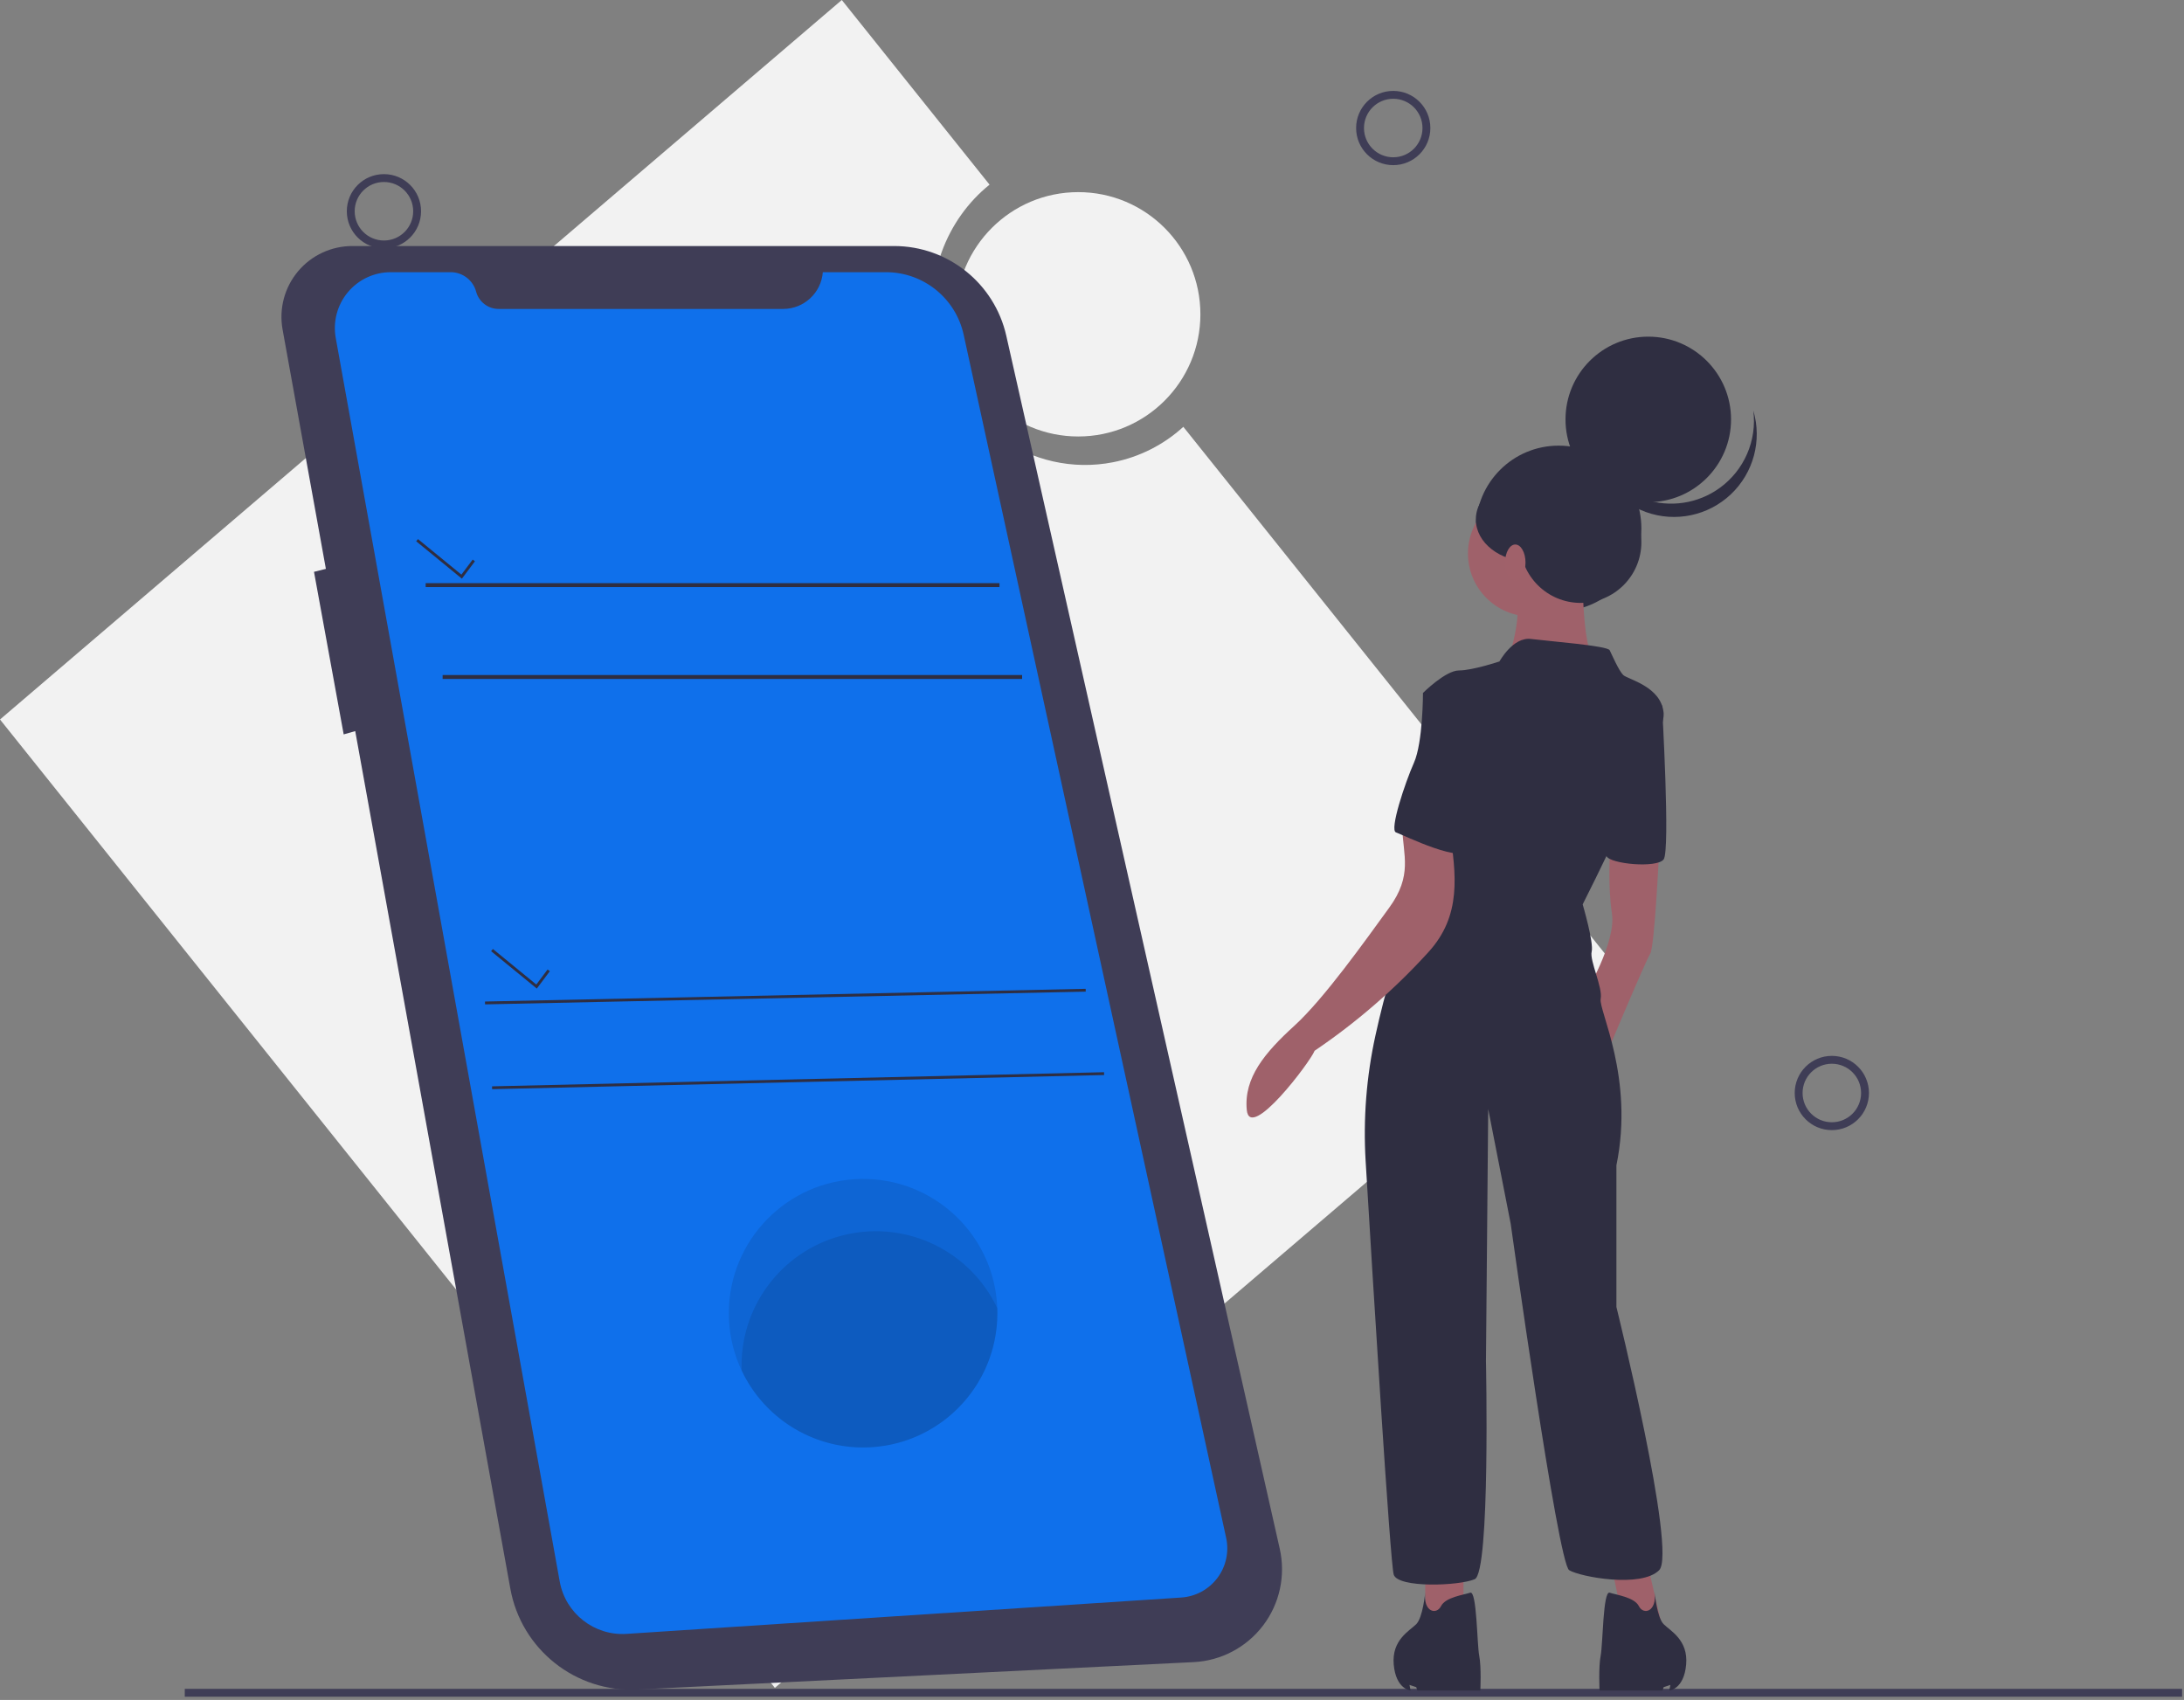
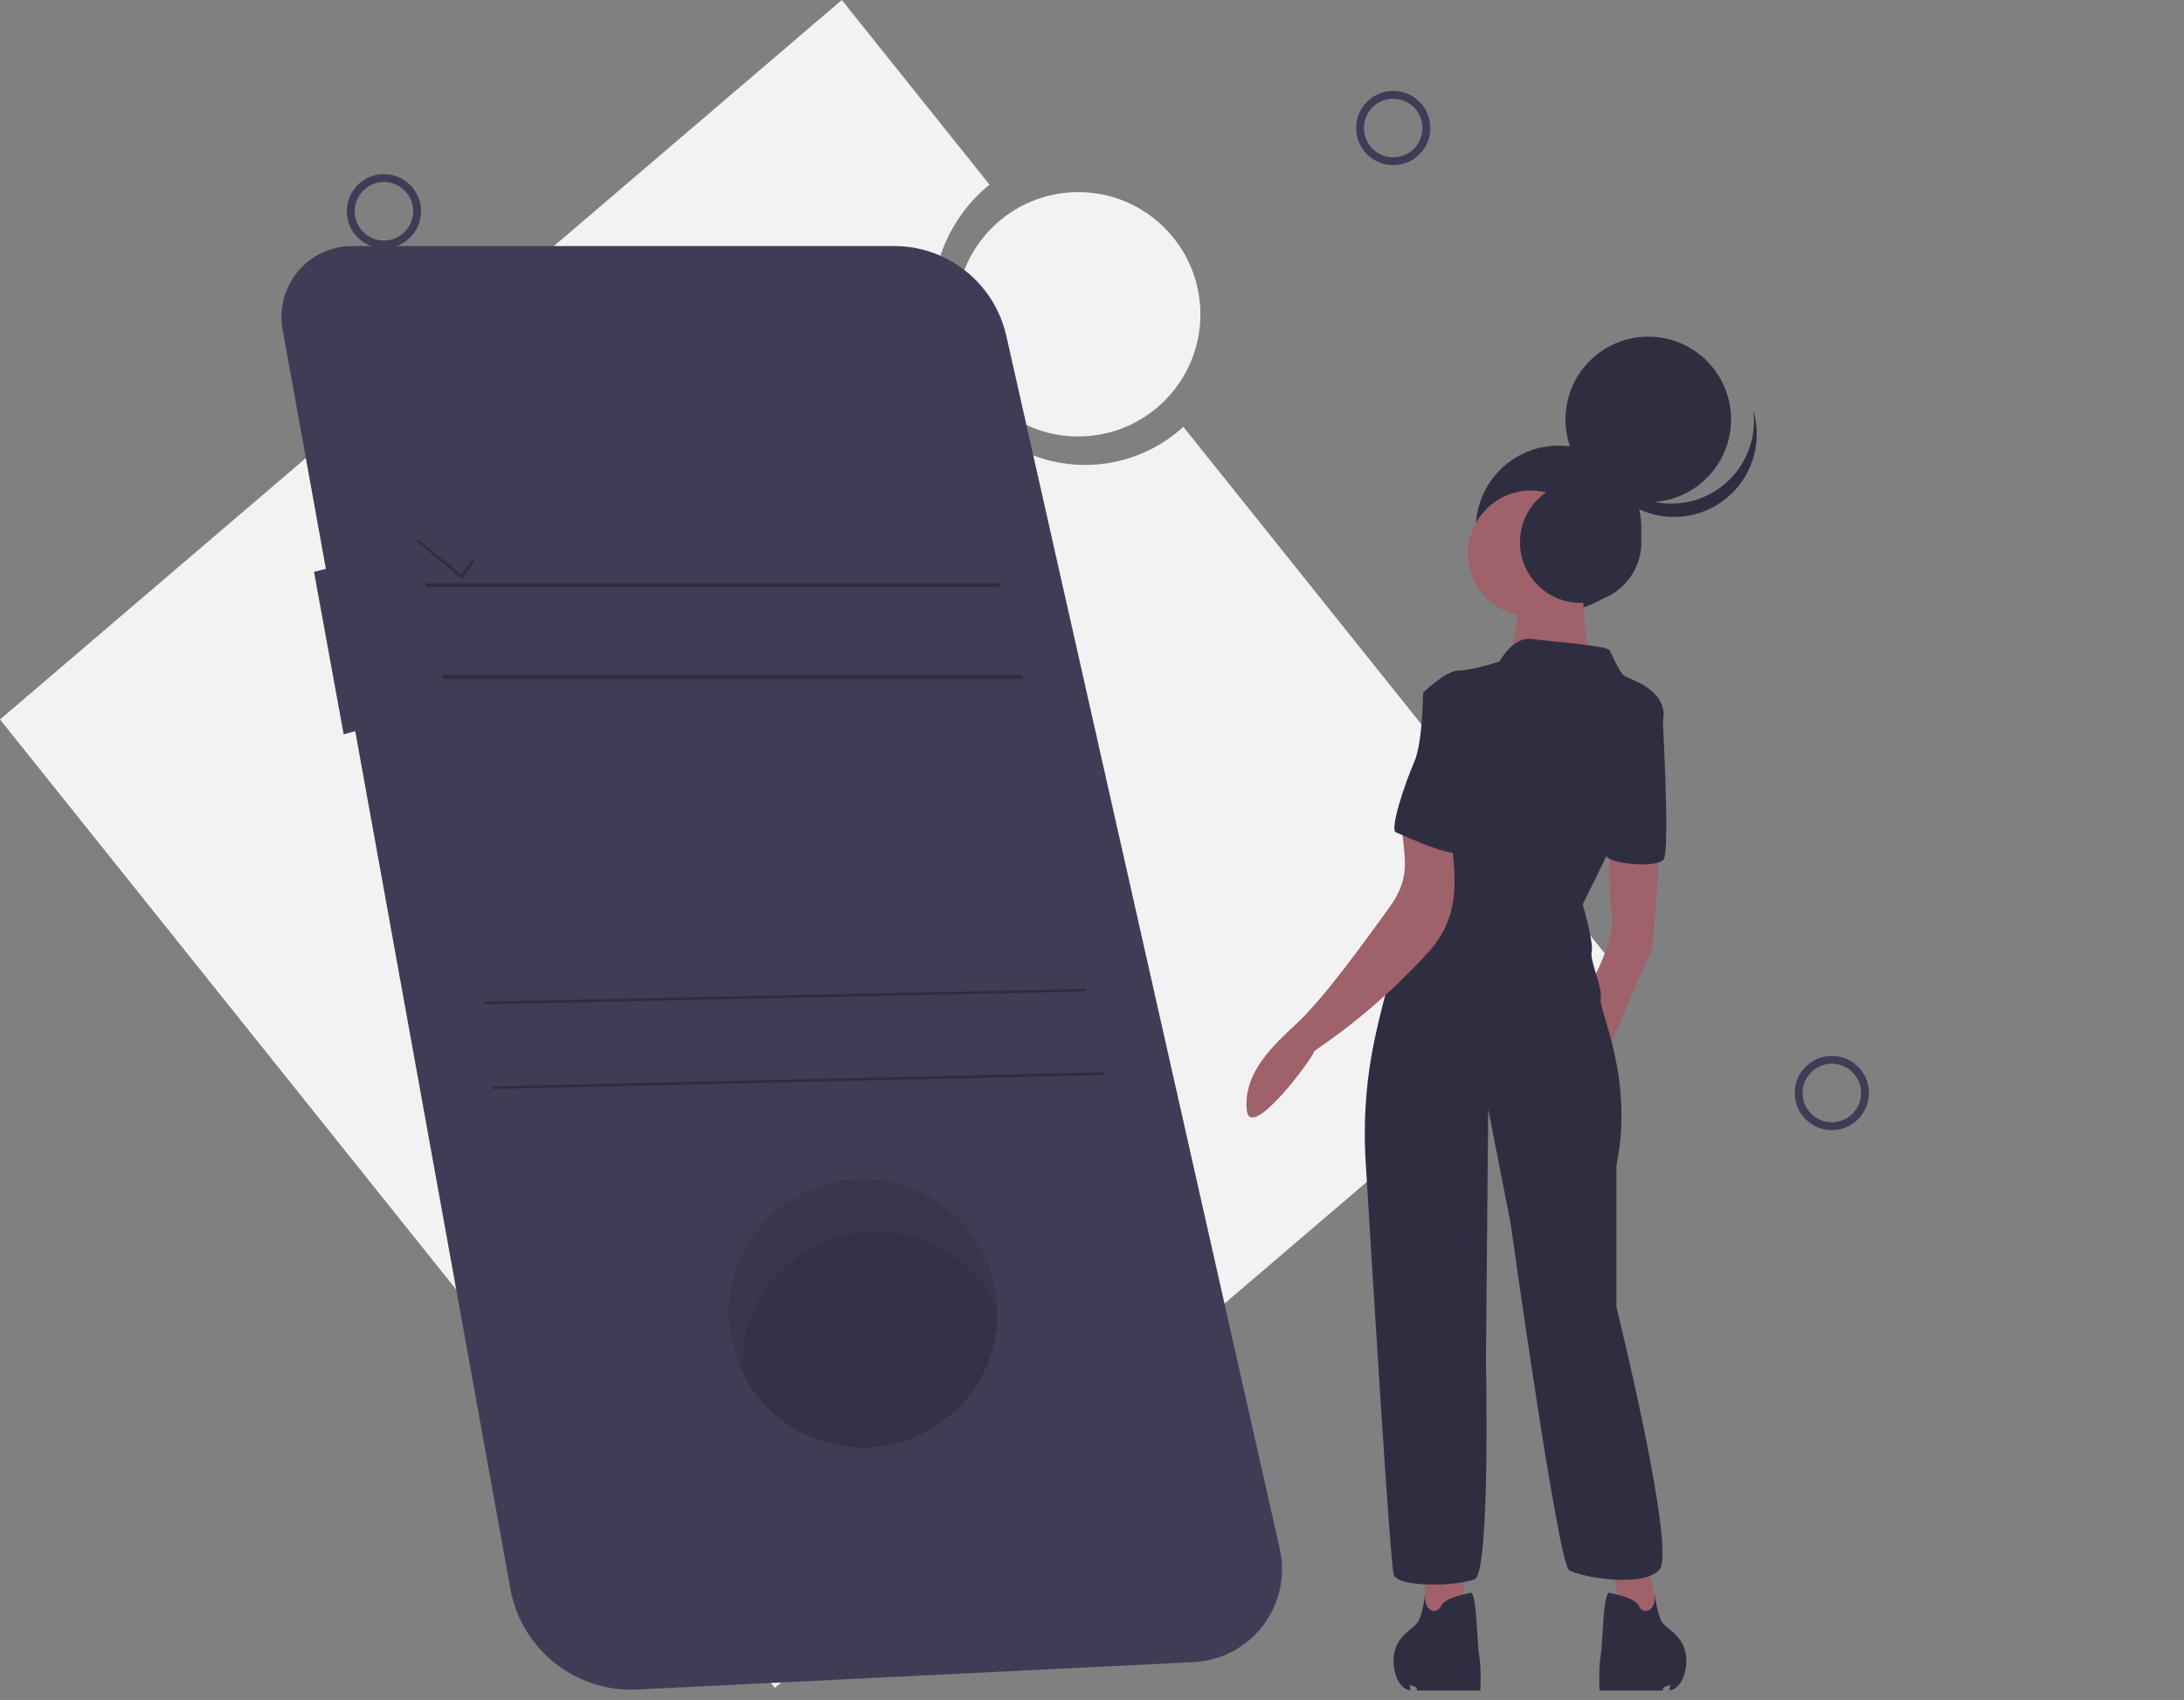
<svg xmlns="http://www.w3.org/2000/svg" width="555px" height="432px" viewBox="0 0 555 432" version="1.1">
  <rect x="0" y="0" width="555" height="432" fill="#808080" stroke="none" />
  <title>undraw_Mobile_app_p3ts</title>
  <desc>Created with Sketch.</desc>
  <g id="Home" stroke="none" stroke-width="1" fill="none" fill-rule="evenodd">
    <g id="04---Start-up" transform="translate(-655, -2027)">
      <g id="undraw_Mobile_app_p3ts" transform="translate(655, 2027)">
        <path d="M410.831,246.086 L300.709,108.465 C295.708,113.038 289.548,116.149 282.899,117.458 C262.168,121.541 241.921,107.383 237.678,85.834 C234.678,70.602 240.485,55.763 251.466,46.925 L213.917,0 L0,182.839 L196.913,428.925 L410.831,246.086 Z" id="Path" fill="#F2F2F2" fill-rule="nonzero" />
-         <line x1="46.957" y1="430.179" x2="554.516" y2="430.179" id="Path" stroke="#3F3D56" stroke-width="2" />
        <ellipse id="Oval" stroke="#3F3D56" stroke-width="2" cx="354.051" cy="32.534" rx="8.434" ry="8.435" />
        <ellipse id="Oval" stroke="#3F3D56" stroke-width="2" cx="465.508" cy="277.758" rx="8.434" ry="8.435" />
        <ellipse id="Oval" stroke="#3F3D56" stroke-width="2" cx="97.566" cy="53.684" rx="8.434" ry="8.435" />
        <ellipse id="Oval" fill="#F2F2F2" fill-rule="nonzero" cx="274" cy="79.872" rx="31.045" ry="31.048" />
        <path d="M89.671,62.523 L227.201,62.523 C240.87,62.523 252.715,71.996 255.721,85.331 L325.213,393.586 C326.747,400.392 325.196,407.528 320.974,413.083 C316.753,418.637 310.293,422.042 303.325,422.386 L161.943,429.352 C146.283,430.124 132.48,419.158 129.689,403.728 L90.269,185.788 L87.337,186.626 L79.794,145.318 L82.813,144.564 L71.809,83.729 C70.855,78.453 72.302,73.027 75.755,68.927 C79.209,64.826 84.311,62.479 89.671,62.523 Z" id="Path" fill="#3F3D56" fill-rule="nonzero" />
-         <path d="M209.096,69.169 L225.149,69.169 C234.648,69.169 242.865,75.786 244.889,85.067 L311.591,390.807 C312.369,394.369 311.555,398.093 309.362,401.006 C307.169,403.919 303.816,405.731 300.179,405.97 L159.254,415.206 C151.023,415.746 143.699,410.019 142.237,401.9 L85.32,85.888 C84.574,81.748 85.702,77.49 88.4,74.262 C91.099,71.034 95.089,69.169 99.296,69.169 L114.526,69.169 C117.556,69.169 120.209,71.202 120.997,74.129 L120.997,74.129 C121.693,76.712 124.035,78.508 126.711,78.508 L199.011,78.508 C204.296,78.508 208.69,74.438 209.095,69.169 L209.096,69.169 Z" id="Path" fill="#0F70EB" fill-rule="nonzero" />
        <rect id="Rectangle" fill="#2F2E41" fill-rule="nonzero" x="108.168" y="148.192" width="145.823" height="1" />
        <rect id="Rectangle" fill="#2F2E41" fill-rule="nonzero" x="112.479" y="171.54" width="147.26" height="1" />
        <polygon id="Path" fill="#2F2E41" fill-rule="nonzero" points="117.377 147.054 120.69 142.636 120.116 142.205 117.252 146.024 106.218 136.995 105.763 137.551" />
-         <polygon id="Path" fill="#2F2E41" fill-rule="nonzero" points="136.413 251.222 139.727 246.804 139.152 246.373 136.288 250.191 125.253 241.162 124.799 241.718" />
        <polygon id="Rectangle" fill="#2F2E41" fill-rule="nonzero" transform="translate(199.578, 253.257) rotate(-1.213) translate(-199.578, -253.257) " points="123.237 252.898 275.918 252.898 275.918 253.616 123.237 253.617" />
        <polygon id="Rectangle" fill="#2F2E41" fill-rule="nonzero" transform="translate(202.81, 274.63) rotate(-1.323) translate(-202.81, -274.63) " points="125.029 274.27 280.591 274.27 280.591 274.989 125.029 274.989" />
        <path d="M185.211,333.718 C185.211,352.564 200.487,367.841 219.332,367.841 C238.177,367.841 253.453,352.564 253.453,333.718 C253.453,333.29 253.446,332.866 253.428,332.442 C252.733,313.858 237.286,299.252 218.694,299.6 C200.101,299.947 185.211,315.12 185.211,333.718 L185.211,333.718 Z" id="Path" fill="#000000" fill-rule="nonzero" opacity="0.1" />
        <path d="M188.443,347.008 C188.443,347.435 188.45,347.859 188.468,348.283 C195.286,362.726 211.207,370.508 226.791,367.015 C242.374,363.522 253.451,349.689 253.453,333.718 C253.453,333.29 253.446,332.866 253.428,332.442 C246.61,318 230.689,310.217 215.106,313.71 C199.522,317.203 188.445,331.037 188.443,347.008 L188.443,347.008 Z" id="Path" fill="#000000" fill-rule="nonzero" opacity="0.1" />
        <ellipse id="Oval" fill="#2F2E41" fill-rule="nonzero" cx="396.075" cy="134.283" rx="21.034" ry="21.035" />
        <polygon id="Path" fill="#9F616A" fill-rule="nonzero" points="418.767 397.883 422.768 415.031 413.051 415.031 409.05 395.596" />
        <polygon id="Path" fill="#9F616A" fill-rule="nonzero" points="371.898 397.883 371.898 413.888 362.181 415.031 362.181 397.883" />
        <path d="M421.625,216.108 C421.625,216.108 420.482,240.688 419.339,242.403 C418.195,244.117 407.907,268.697 407.907,268.697 L402.763,252.692 C402.763,252.692 410.765,239.544 409.622,232.113 C408.479,224.682 409.199,215.538 409.199,215.538 L421.625,216.108 Z" id="Path" fill="#9F616A" fill-rule="nonzero" />
        <ellipse id="Oval" fill="#9F616A" fill-rule="nonzero" cx="389.045" cy="140.655" rx="16.004" ry="16.005" />
        <path d="M402.191,142.369 C402.191,142.369 401.62,165.234 405.621,168.664 C409.622,172.094 382.758,169.235 382.758,169.235 C382.758,169.235 388.474,153.23 383.901,149.8 C379.328,146.371 402.191,142.369 402.191,142.369 Z" id="Path" fill="#9F616A" fill-rule="nonzero" />
        <path d="M381.043,168.092 C381.043,168.092 384.472,161.804 389.045,162.376 C393.618,162.948 408.479,164.091 409.05,165.234 C409.622,166.377 411.337,170.379 412.48,171.522 C413.623,172.665 422.196,174.38 422.768,181.239 C423.34,188.099 402.191,229.827 402.191,229.827 C402.191,229.827 405.049,239.544 404.478,241.831 C403.906,244.117 407.336,250.977 406.764,253.835 C406.192,256.693 415.338,273.842 410.765,296.135 L410.765,332.147 C410.765,332.147 426.198,394.453 421.625,399.026 C417.052,403.599 401.62,400.741 398.762,399.026 C395.904,397.311 383.901,310.997 383.901,310.997 L378.185,281.844 L377.614,345.865 C377.614,345.865 378.757,399.598 374.756,401.312 C370.755,403.027 355.322,403.599 354.179,400.169 C353.287,397.494 348.919,326.323 347.04,295.125 C346.388,284.356 347.235,273.55 349.556,263.014 C351.935,252.223 355.389,239.545 359.323,234.4 C366.754,224.682 371.326,193.815 371.326,193.815 L361.609,176.095 C361.609,176.095 367.325,170.379 370.755,170.379 C374.184,170.379 381.043,168.092 381.043,168.092 Z" id="Path" fill="#2F2E41" fill-rule="nonzero" />
        <path d="M419.339,177.238 L422.353,179.29 C422.353,179.29 424.483,216.108 422.768,218.395 C421.053,220.681 409.132,219.565 408.234,217.551 C407.336,215.537 419.339,177.238 419.339,177.238 Z" id="Path" fill="#2F2E41" fill-rule="nonzero" />
        <path d="M368.367,210.714 C370.04,222.322 371.507,232.655 362.952,242.003 C354.354,251.463 344.658,259.863 334.068,267.024 C333.019,269.803 317.615,290.215 316.832,282.073 C316.048,273.931 321.37,267.548 328.933,260.663 C336.495,253.777 347.076,238.838 353.046,230.641 C359.015,222.444 356.558,217.332 356.35,210.485 C356.143,203.638 366.02,210.797 368.367,210.714 Z" id="Path" fill="#9F616A" fill-rule="nonzero" />
        <path d="M362.181,404.627 C362.181,404.627 361.609,411.03 359.895,412.745 C358.18,414.46 353.607,416.746 354.179,423.034 C354.751,429.322 358.466,429.607 358.466,429.607 L358.18,428.178 L359.895,428.75 L360.181,429.607 L376.185,429.607 C376.185,429.607 376.47,423.605 375.899,420.747 C375.327,417.889 375.327,404.17 373.613,404.742 C371.898,405.314 367.325,405.885 366.182,408.172 C365.039,410.458 361.609,409.657 362.181,404.627 Z" id="Path" fill="#2F2E41" fill-rule="nonzero" />
        <path d="M420.482,404.627 C420.482,404.627 421.053,411.03 422.768,412.745 C424.483,414.46 429.055,416.746 428.484,423.034 C427.912,429.322 424.197,429.607 424.197,429.607 L424.483,428.178 L422.768,428.75 L422.482,429.607 L406.478,429.607 C406.478,429.607 406.192,423.605 406.764,420.747 C407.336,417.889 407.336,404.17 409.05,404.742 C410.765,405.314 415.338,405.885 416.481,408.172 C417.624,410.458 421.053,409.657 420.482,404.627 Z" id="Path" fill="#2F2E41" fill-rule="nonzero" />
        <path d="M369.612,174.38 L361.609,176.095 C361.609,176.095 361.609,188.67 359.323,193.815 C357.037,198.96 353.036,210.964 354.751,211.535 C356.465,212.107 372.469,220.109 373.613,215.537 C374.756,210.964 377.614,174.38 369.612,174.38 Z" id="Path" fill="#2F2E41" fill-rule="nonzero" />
        <ellipse id="Oval" fill="#2F2E41" fill-rule="nonzero" cx="418.862" cy="106.586" rx="21.034" ry="21.035" />
        <path d="M437.005,124.005 C431.481,127.998 424.365,129.066 417.911,126.872 C411.458,124.677 406.468,119.492 404.523,112.959 C405.512,120.826 410.84,127.468 418.304,130.14 C425.768,132.813 434.101,131.061 439.857,125.609 C445.614,120.157 447.816,111.932 445.555,104.333 C446.514,111.96 443.236,119.503 437.005,124.005 Z" id="Path" fill="#2F2E41" fill-rule="nonzero" />
        <ellipse id="Oval" fill="#2F2E41" fill-rule="nonzero" cx="401.684" cy="137.789" rx="15.425" ry="15.426" />
-         <ellipse id="Oval" fill="#2F2E41" fill-rule="nonzero" cx="388.714" cy="132.004" rx="13.672" ry="10.693" />
-         <ellipse id="Oval" fill="#A0616A" fill-rule="nonzero" cx="385.067" cy="142.961" rx="2.595" ry="4.591" />
      </g>
    </g>
  </g>
</svg>